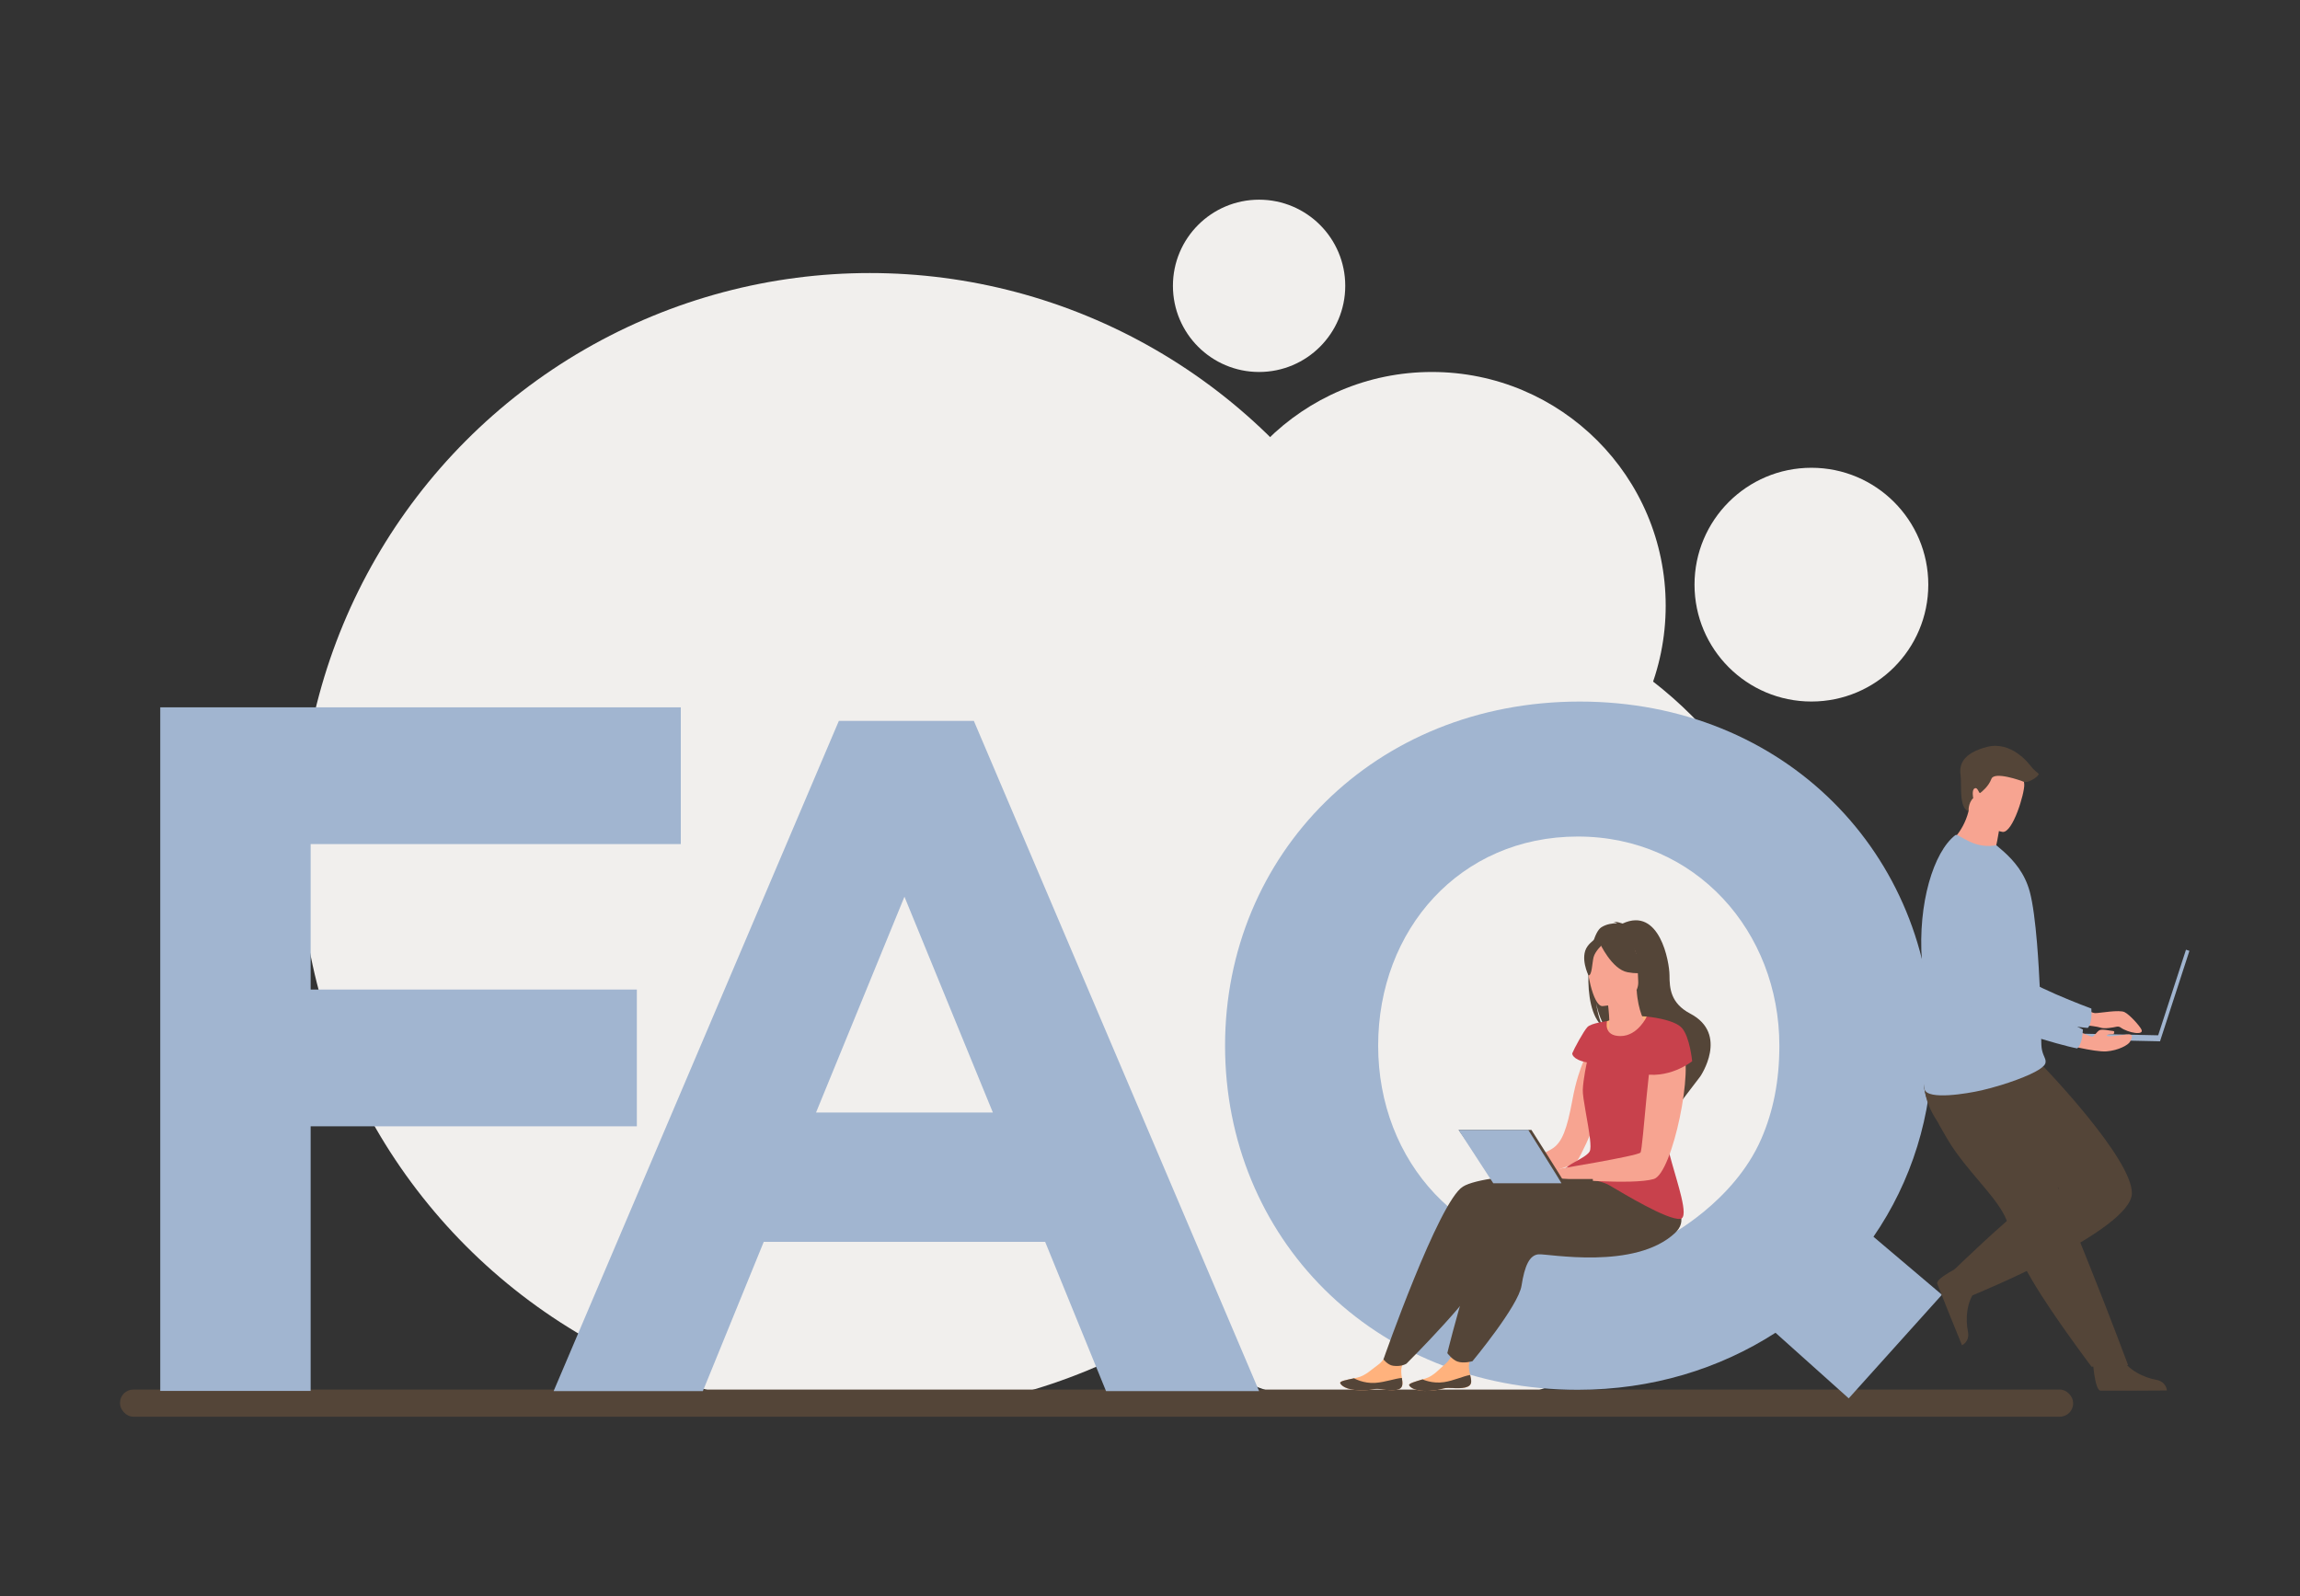
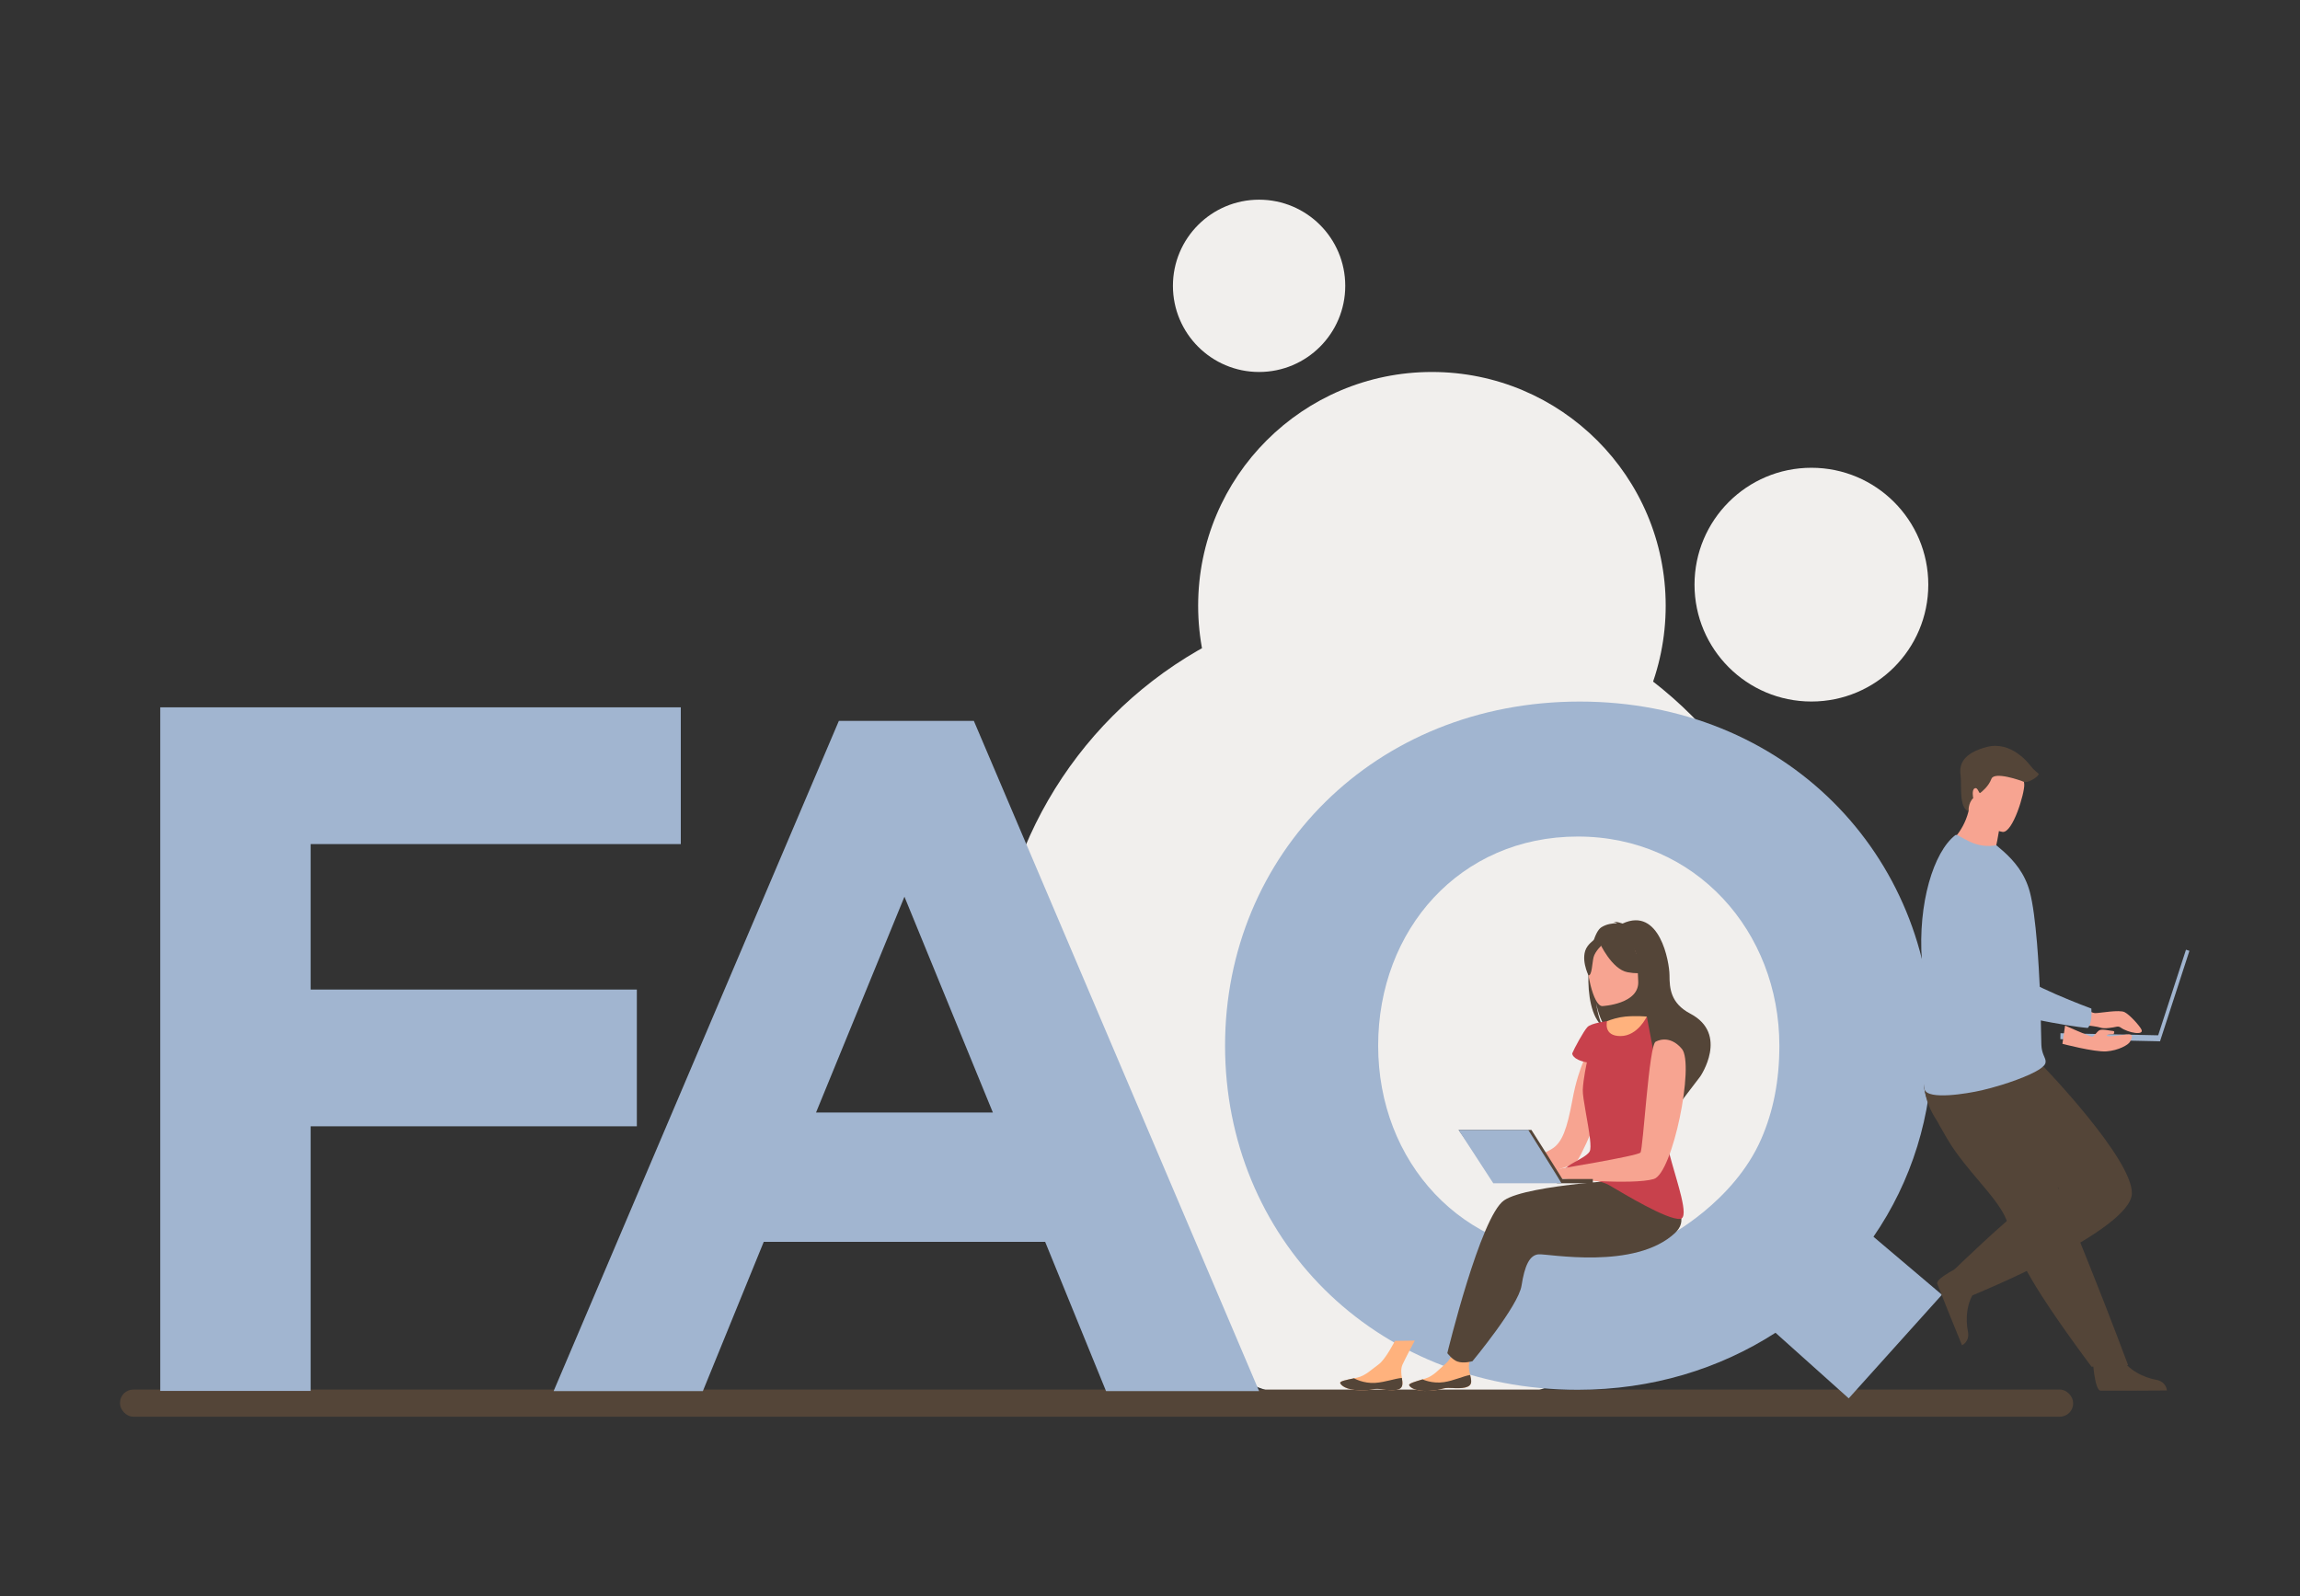
<svg xmlns="http://www.w3.org/2000/svg" id="uuid-42ea0640-b78e-408e-b2bb-e3879310207f" width="579.29" height="402.03" viewBox="0 0 579.29 402.03">
  <rect x="0" y="0" width="579.29" height="402.03" fill="#333333" stroke="none" />
  <defs>
    <style>.uuid-1d8598a7-0c4d-45d5-8e16-f13566faf6d6{fill:#f7a491;}.uuid-22f7b04c-3762-44b1-a11b-b63bbfc57b6b{fill:#544538;}.uuid-ffc8d222-afe4-4c96-9d32-77528d72b301{fill:#a1b5d0;}.uuid-b72441d2-ab09-475f-b45c-4adc7c3336c1{fill:#f1efed;}.uuid-e41157bd-a51e-43d7-8da9-6a73e5f93637{fill:#c8414c;}.uuid-d23490fb-0d6b-477f-a388-f2d034c4e540{fill:#ffb27d;}</style>
  </defs>
-   <circle class="uuid-b72441d2-ab09-475f-b45c-4adc7c3336c1" cx="219.08" cy="212.43" r="143.65" />
  <circle class="uuid-b72441d2-ab09-475f-b45c-4adc7c3336c1" cx="353.21" cy="253.07" r="103.01" />
  <circle class="uuid-b72441d2-ab09-475f-b45c-4adc7c3336c1" cx="360.65" cy="152.58" r="58.88" />
  <circle class="uuid-b72441d2-ab09-475f-b45c-4adc7c3336c1" cx="456.23" cy="147.27" r="29.44" />
  <circle class="uuid-b72441d2-ab09-475f-b45c-4adc7c3336c1" cx="317.12" cy="72" r="21.7" />
  <rect class="uuid-22f7b04c-3762-44b1-a11b-b63bbfc57b6b" x="30.23" y="350.03" width="491.92" height="6.83" rx="3.33" ry="3.33" />
  <path class="uuid-ffc8d222-afe4-4c96-9d32-77528d72b301" d="M40.36,178.18H171.47v34.44H78.24v36.65h82.16v34.44H78.24v66.66H40.36V178.18Z" />
  <path class="uuid-ffc8d222-afe4-4c96-9d32-77528d72b301" d="M211.28,181.59h34l71.84,168.82h-38.55l-15.33-37.59h-70.88l-15.33,37.59h-37.59l71.84-168.82Zm38.79,98.65l-22.27-54.36-22.27,54.36h44.54Z" />
  <path class="uuid-ffc8d222-afe4-4c96-9d32-77528d72b301" d="M447.2,335.71c-14.13,9.1-31.13,14.37-49.81,14.37-51.72,0-88.84-38.55-88.84-86.68s37.59-86.68,89.32-86.68,88.84,38.55,88.84,86.68c0,17.48-5.27,34.24-14.85,48.13l17.24,14.61-23.47,26.1-18.44-16.52Zm-27.3-24.18s16.73-8.61,23.71-24.66c3.03-6.98,4.55-14.61,4.55-23.47,0-28.73-21.07-52.68-50.76-52.68s-50.29,23.47-50.29,52.68,21.07,52.68,50.76,52.68c8.14,0,15.56-1.68,22.03-4.55Z" />
  <g>
    <path class="uuid-1d8598a7-0c4d-45d5-8e16-f13566faf6d6" d="M400.5,263.97s-2.83,4.18-4.44,12.97c-1.41,7.7-2.65,10.54-4.69,12.12-2.04,1.58-13.4,6.24-13.4,6.24l.85,1.99s16.65-2.27,18.52-5.05c1.87-2.78,9-19.22,8.45-23.01-.55-3.79-5.29-5.27-5.29-5.27Z" />
    <g>
      <path class="uuid-d23490fb-0d6b-477f-a388-f2d034c4e540" d="M353.19,348.78c-.17,1.62-2.46,1.57-5.06,1.19-2.59-.38-1.92,.3-5.57,.24-3.65-.06-4.86-1.31-5.02-1.83-.14-.47,1.62-.8,3.52-1.2,.24-.05,.48-.1,.72-.15,2.13-.47,3.59-2.01,5.44-3.34,1.76-1.26,4.12-5.93,4.12-5.93l4.99-.07s-2.23,4.19-3.07,6c-.5,1.06-.34,2.39-.17,3.42,.09,.56,.18,1.13,.12,1.7Z" />
      <path class="uuid-22f7b04c-3762-44b1-a11b-b63bbfc57b6b" d="M348.14,349.97c-2.59-.38-1.92,.3-5.57,.24-3.65-.06-4.86-1.31-5.02-1.83-.14-.47,1.62-.8,3.52-1.2l.02,.04s2.31,1.33,5.32,1.12c2.45-.17,4.98-1.11,6.67-1.24,.09,.56,.18,1.13,.12,1.7-.17,1.62-2.46,1.57-5.06,1.19Z" />
    </g>
-     <path class="uuid-22f7b04c-3762-44b1-a11b-b63bbfc57b6b" d="M407.21,294.91s-32.68,.16-38.78,4.01c-6.1,3.85-19.99,43.5-19.99,43.5,0,0,1.08,1.42,2.43,1.61,2.15,.3,3.38-.54,3.38-.54,0,0,18.61-18.51,19.6-23.56,.99-5.05,.75-9.56,3-9.69,2.26-.12,30.37,3.42,34.62-4.07,4.25-7.49,.74-14.91,.74-14.91l-4.99,3.65Z" />
    <g>
      <path class="uuid-d23490fb-0d6b-477f-a388-f2d034c4e540" d="M370.55,348.04c-.03,1.63-2.32,1.77-4.94,1.6-2.62-.16-1.89,.46-5.53,.7-3.64,.24-4.96-.89-5.16-1.4-.18-.45,1.55-.93,3.4-1.49,.23-.07,.47-.14,.7-.21,2.09-.65,3.4-2.31,5.14-3.78,1.65-1.4,3.61-6.26,3.61-6.26l4.96-.49s-1.87,4.36-2.56,6.23c-.41,1.1-.14,2.41,.12,3.42,.14,.55,.27,1.11,.26,1.68Z" />
      <path class="uuid-22f7b04c-3762-44b1-a11b-b63bbfc57b6b" d="M365.61,349.64c-2.62-.16-1.89,.46-5.53,.7-3.64,.24-4.96-.89-5.16-1.4-.18-.45,1.55-.93,3.4-1.49l.02,.03s2.41,1.13,5.39,.67c2.43-.37,4.87-1.53,6.55-1.8,.14,.55,.27,1.11,.26,1.68-.03,1.63-2.32,1.77-4.94,1.6Z" />
    </g>
    <path class="uuid-22f7b04c-3762-44b1-a11b-b63bbfc57b6b" d="M413.55,296.92s-28.78,1.36-34.73,5.45c-5.95,4.08-14.29,38.48-14.29,38.48,0,0,1.25,1.66,2.53,2.11,1.62,.58,3.81-.08,3.81-.08,0,0,11.56-13.92,12.35-19.01,.79-5.09,2.03-7.71,4.28-7.91,2.25-.21,24.34,4.1,34.43-5.42,6.27-5.91-8.38-13.62-8.38-13.62Z" />
    <path class="uuid-22f7b04c-3762-44b1-a11b-b63bbfc57b6b" d="M403.7,258.58c-.56-.98-1.23-2.74-1.71-5.93,.06,.32,.88,4.32,2.59,6.51,6.67,3.77,17.2,17.92,17.13,20.59,0,0,6.47-8.57,6.54-8.61,0,0,7.28-10.65-2.53-15.81-4.99-2.63-5.22-6.41-5.23-9.7-.02-3.3-2.47-17.33-11.82-12.99,0,0-1.59-.58-2.27-.43,0,0,.57,.07,.88,.35-1.12,0-2.7,.2-3.98,1.04-3.39,2.23-5.34,20.38,.4,25Z" />
    <path class="uuid-d23490fb-0d6b-477f-a388-f2d034c4e540" d="M414.76,256.07s-2.68-.25-5.36,0c-1.82,.17-3.63,.74-4.65,1.17-2.54,1.06-2.27,5.55,3.05,4.72,5.32-.83,7.33-4.56,6.96-5.89Z" />
-     <path class="uuid-1d8598a7-0c4d-45d5-8e16-f13566faf6d6" d="M404.98,259.34s-.76,3.86,2.73,3.71c2.29-.1,7.22-2.87,6.79-4.83-.21-.93-1.94-3.35-2.28-8.86l-.42,.11-7,1.88s.31,2.22,.46,4.33c.12,1.77,.13,3.45-.26,3.66Z" />
-     <path class="uuid-22f7b04c-3762-44b1-a11b-b63bbfc57b6b" d="M412.47,248.65s1.86-3.43,2.17-6.27c.22-2.03-1.3-9.4-8.7-7.83,0,0-2.16,.36-4.11,1.87-1.55,1.2-3.74,3.73-.68,10.05l.83,2.15,10.49,.04Z" />
+     <path class="uuid-22f7b04c-3762-44b1-a11b-b63bbfc57b6b" d="M412.47,248.65s1.86-3.43,2.17-6.27c.22-2.03-1.3-9.4-8.7-7.83,0,0-2.16,.36-4.11,1.87-1.55,1.2-3.74,3.73-.68,10.05l.83,2.15,10.49,.04" />
    <path class="uuid-1d8598a7-0c4d-45d5-8e16-f13566faf6d6" d="M403.59,253.43s9.41-.47,9.02-6.32c-.38-5.85,.57-9.86-5.45-9.8-6.02,.05-7.04,2.36-7.39,4.35-.35,1.98,1.36,11.75,3.82,11.78Z" />
    <path class="uuid-22f7b04c-3762-44b1-a11b-b63bbfc57b6b" d="M402.87,237.45s3.03,6.7,7.05,7.45c4.02,.75,5.66-.42,5.66-.42,0,0-3.19-2.2-4.1-6.36,0,0-6.88-4.06-8.61-.67Z" />
    <path class="uuid-22f7b04c-3762-44b1-a11b-b63bbfc57b6b" d="M403.55,237.96s-1.82,1.66-2.19,3.18c-.37,1.52-.38,4.6-1.28,4.56,0,0-2.25-4.54-.25-7.32,2.12-2.95,3.71-.42,3.71-.42Z" />
    <path class="uuid-e41157bd-a51e-43d7-8da9-6a73e5f93637" d="M394.18,295.4c.76,.91,3.14,1.19,5.68,1.61,2,.33,4.1,.74,5.59,1.62,3.39,1.99,14.47,8.72,17.72,8.41,1.26-.12,1.02-2.52,.26-5.71-1.2-5.04-3.71-12.03-3.71-15.07,0-1.66-.55-5.59-1.29-10.08-.06-.36-.12-.73-.18-1.1-1.46-8.73-3.48-19.02-3.48-19.02,0,0-2.25,4.92-6.64,4.92s-3.37-3.75-3.37-3.75c0,0-4.01,.47-4.95,1.49-.95,1.02-3.35,5.43-3.82,6.63,0,0-.1,1.53,3.69,2.26,0,0-.92,4.15-1.03,6.92-.08,2.04,1.39,8.44,1.82,12.42,.15,1.41,.17,2.52-.06,3.02-.29,.64-1.24,1.28-2.32,1.91-2.14,1.25-4.8,2.44-3.9,3.53Z" />
    <path class="uuid-1d8598a7-0c4d-45d5-8e16-f13566faf6d6" d="M417.04,262.39s3.34-2.03,6.57,1.82c3.23,3.85-2.3,31.37-7.08,32.78-5.32,1.57-23.26-.08-23.26-.08l-2.05-2.24s21.28-3.47,21.96-4.35c.68-.87,2.16-27.5,3.86-27.94Z" />
-     <path class="uuid-e41157bd-a51e-43d7-8da9-6a73e5f93637" d="M414.76,256.07s6.86,.62,8.86,2.88c1.99,2.26,2.58,8.37,2.58,8.37,0,0-6.04,4.88-13.33,2.99l1.89-14.24Z" />
    <g>
      <rect class="uuid-22f7b04c-3762-44b1-a11b-b63bbfc57b6b" x="392.12" y="297" width="9.06" height="1.07" transform="translate(793.3 595.06) rotate(180)" />
      <path class="uuid-22f7b04c-3762-44b1-a11b-b63bbfc57b6b" d="M394.04,297.92c-.09-.35-8.33-13.3-8.33-13.3h-18.34l9.2,12.95,17.48,.35Z" />
      <path class="uuid-ffc8d222-afe4-4c96-9d32-77528d72b301" d="M393.27,298.07c-.09-.35-8.36-13.45-8.36-13.45h-17.55l8.75,13.45h17.15Z" />
    </g>
  </g>
  <g>
    <path class="uuid-1d8598a7-0c4d-45d5-8e16-f13566faf6d6" d="M522.14,252.71s4.38,2.49,5.6,2.49c1.23,0,6.03-.93,7.38-.24,1.34,.68,3.77,3.44,4.22,4.34,.82,1.62-3.3,.9-5.24-.48-.28-.2-.63-.27-.97-.2-1.01,.22-3.1,.6-4.11,.23-1.36-.5-8.52-1.06-8.52-1.06l1.64-5.07Z" />
    <path class="uuid-ffc8d222-afe4-4c96-9d32-77528d72b301" d="M488.85,218.82s4.54,32.25,12.05,35.13c3.71,1.43,20.09,4.66,24.94,4.98,0,0,1.19-.96,.9-4.88,0,0-17.16-6.3-19.6-9.73-3.63-5.1,2.25-20.84-2.3-25.63-4.55-4.79-12.22-6.85-15.98,.12Z" />
    <path class="uuid-22f7b04c-3762-44b1-a11b-b63bbfc57b6b" d="M490.37,286.75c1.32,2.25,2.85,4.35,4.43,6.34,4.88,6.16,10.18,11.23,11.11,16.03,.18,.96,.48,1.99,.86,3.07,.39,1.1,.86,2.25,1.41,3.45,2.07,4.49,5.16,9.53,8.25,14.11,5.34,7.91,10.36,14.52,10.36,14.52l9.21-.39c-.37-.92-4.39-11.85-9.76-25.2-2.18-5.42-4.5-11.19-6.74-16.75-.3-.74-.6-1.48-.89-2.22-.68-1.7-1.36-3.38-2.02-5.01-5.05-12.54-9.06-22.52-9.06-22.52,0,0-20.17-7.64-22.26-2.69-1.73,4.08-.32,8.08,5.1,17.26Z" />
    <path class="uuid-22f7b04c-3762-44b1-a11b-b63bbfc57b6b" d="M527.09,342.59s.47,7.6,1.94,7.71c.2,.01,7.46,.01,7.46,.01l9.27-.05s-.06-2.23-2.77-2.71c-2.71-.47-7.25-2.38-8.89-5.96-1.73-3.77-7.01,.99-7.01,.99Z" />
    <path class="uuid-22f7b04c-3762-44b1-a11b-b63bbfc57b6b" d="M494.36,318.69s-6.88,3.26-6.44,4.66c.06,.19,2.75,6.93,2.75,6.93l3.49,8.59s2.05-.89,1.48-3.58c-.57-2.69-.48-7.61,2.23-10.46,2.86-3-3.53-6.14-3.53-6.14Z" />
    <path class="uuid-22f7b04c-3762-44b1-a11b-b63bbfc57b6b" d="M496.82,326.28s-3.87-3.91-4.57-6.5c0,0,13.3-12.92,18.05-16.06,5.46-3.6,9-3.62,8.12-4.5-2.87-2.89-26.97-11.32-30.89-17.43-1.35-2.1-2.12-4.1-2.53-5.84-.89-3.72-.19-6.3-.19-6.3l29.98-.87s22.29,23.12,22.16,31.82c-.14,9.41-40.13,25.68-40.13,25.68Z" />
    <path class="uuid-1d8598a7-0c4d-45d5-8e16-f13566faf6d6" d="M506.58,216.78c-6.06,1.57-16.12-4.05-16.12-4.05,0,0,3.9-2.62,5.35-8.39,.07-.29,.14-.59,.2-.89,.64-.13,1.83-.39,3.11-.66l4.63,4.15s-.11,1.72-.69,4.68c-.1,.52-.22,1.07-.35,1.66,2.49,1.54,3.86,3.5,3.86,3.5Z" />
    <path class="uuid-ffc8d222-afe4-4c96-9d32-77528d72b301" d="M484.04,241.92c.87,11.68-.27,29.45,.71,32.53,.85,2.66,10.54,1.08,14.41,.19,1.43-.33,3.17-.8,4.96-1.35,5-1.55,10.44-3.76,11.02-5.4,.02-.06,.04-.13,.05-.19,.05-.24,.04-.46-.01-.69-.19-.84-.94-1.74-1.03-3.81-.1-2.31-.08-5.03-.17-7.96,0-.33,0-.69-.04-1.02v-.12c0-.06,0-.12,0-.19-.08-3.26-.25-6.69-.45-10.1-.13-2.14-.27-4.25-.44-6.28-.44-5.23-1.02-9.89-1.8-12.83-1.27-4.8-4.07-7.92-6.62-10.22l-1.84-1.58c-2.06,.45-4.49,.15-6.69-.89-2.38-1.13-3.2-1.94-3.62-1.64-5.5,4.24-9.45,17.24-8.43,31.52Z" />
    <path class="uuid-1d8598a7-0c4d-45d5-8e16-f13566faf6d6" d="M504.37,209.55s-9.86-1.65-8.74-7.77c1.12-6.13,.6-10.47,6.95-9.67,6.35,.79,7.14,3.35,7.26,5.49,.12,2.14-2.87,12.23-5.46,11.96Z" />
    <g>
      <rect class="uuid-ffc8d222-afe4-4c96-9d32-77528d72b301" x="546.88" y="238.76" width=".91" height="23.95" transform="translate(990.37 658.36) rotate(-162)" />
      <rect class="uuid-ffc8d222-afe4-4c96-9d32-77528d72b301" x="518.95" y="260.49" width="25.13" height="1.5" transform="translate(1057.34 533.78) rotate(-178.78)" />
    </g>
    <path class="uuid-1d8598a7-0c4d-45d5-8e16-f13566faf6d6" d="M519.44,262.93s8.07,2.13,11.1,1.91c3.03-.22,5.55-1.66,5.93-2.42,.38-.75,1.18-2.09-.88-1.84-2.06,.25-4.88,.68-4.96,.29-.09-.4,1.68-.36,1.68-.36,0,0,.53-.78-.14-.81s-2.64-.56-3.36-.2c-.73,.36-1.4,1.71-1.93,1.65-.53-.06-6.76-2.8-6.76-2.8l-.67,4.57Z" />
-     <path class="uuid-ffc8d222-afe4-4c96-9d32-77528d72b301" d="M490.85,220.14s.95,32.55,8.1,36.25c3.53,1.83,19.45,6.84,24.23,7.7,0,0,1.29-.83,1.43-4.75,0,0-16.36-8.16-18.41-11.83-3.04-5.47,4.54-20.46,.54-25.72-4-5.26-11.39-8.15-15.9-1.64Z" />
    <path class="uuid-22f7b04c-3762-44b1-a11b-b63bbfc57b6b" d="M495.81,204.35s-.11-2.1,1.18-3.31c0,0-.45-2.11,.38-2.46,.83-.35,1.01,1.42,1.39,1.15,.38-.28,2.08-1.6,2.81-3.54,.73-1.95,7.41,.41,8.19,.76,.78,.35,3.28-.94,3.77-1.98,0,0-1.39-1.11-2.02-1.95-.63-.83-5-6.46-11.12-4.86-6.11,1.6-6.95,4.52-6.6,7.02,.35,2.5-.49,8.33,2.01,9.17Z" />
  </g>
</svg>